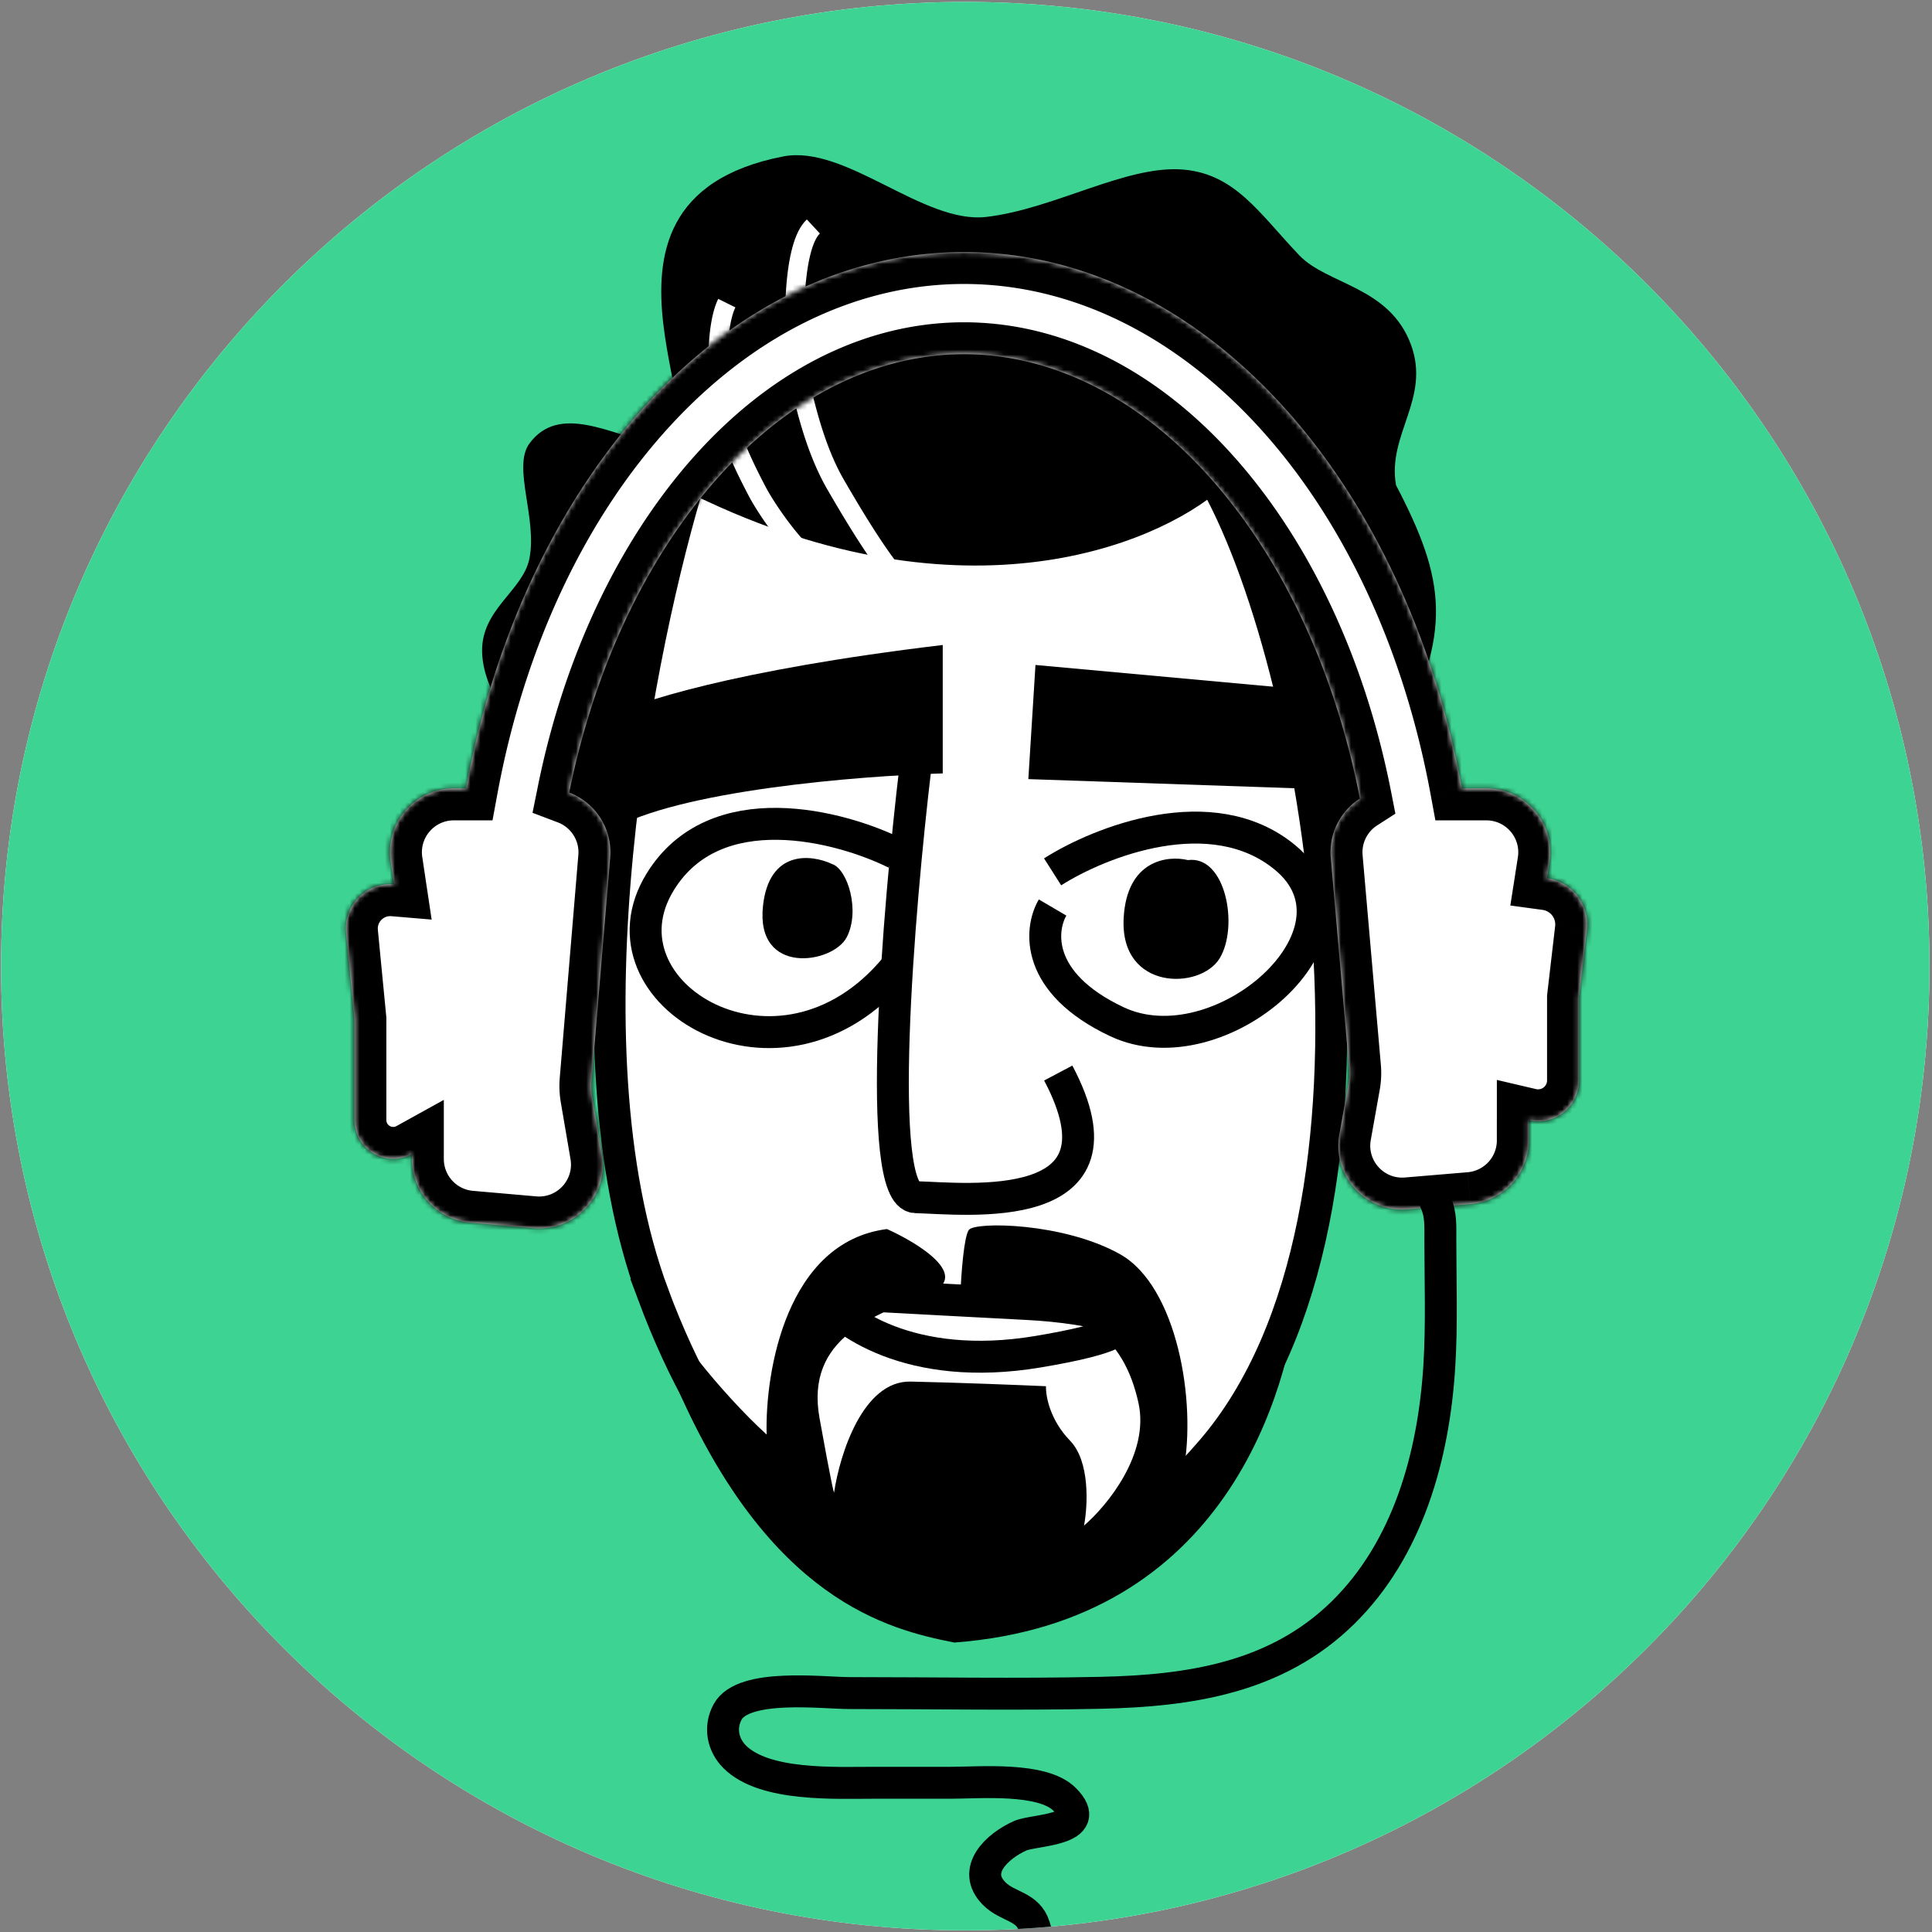
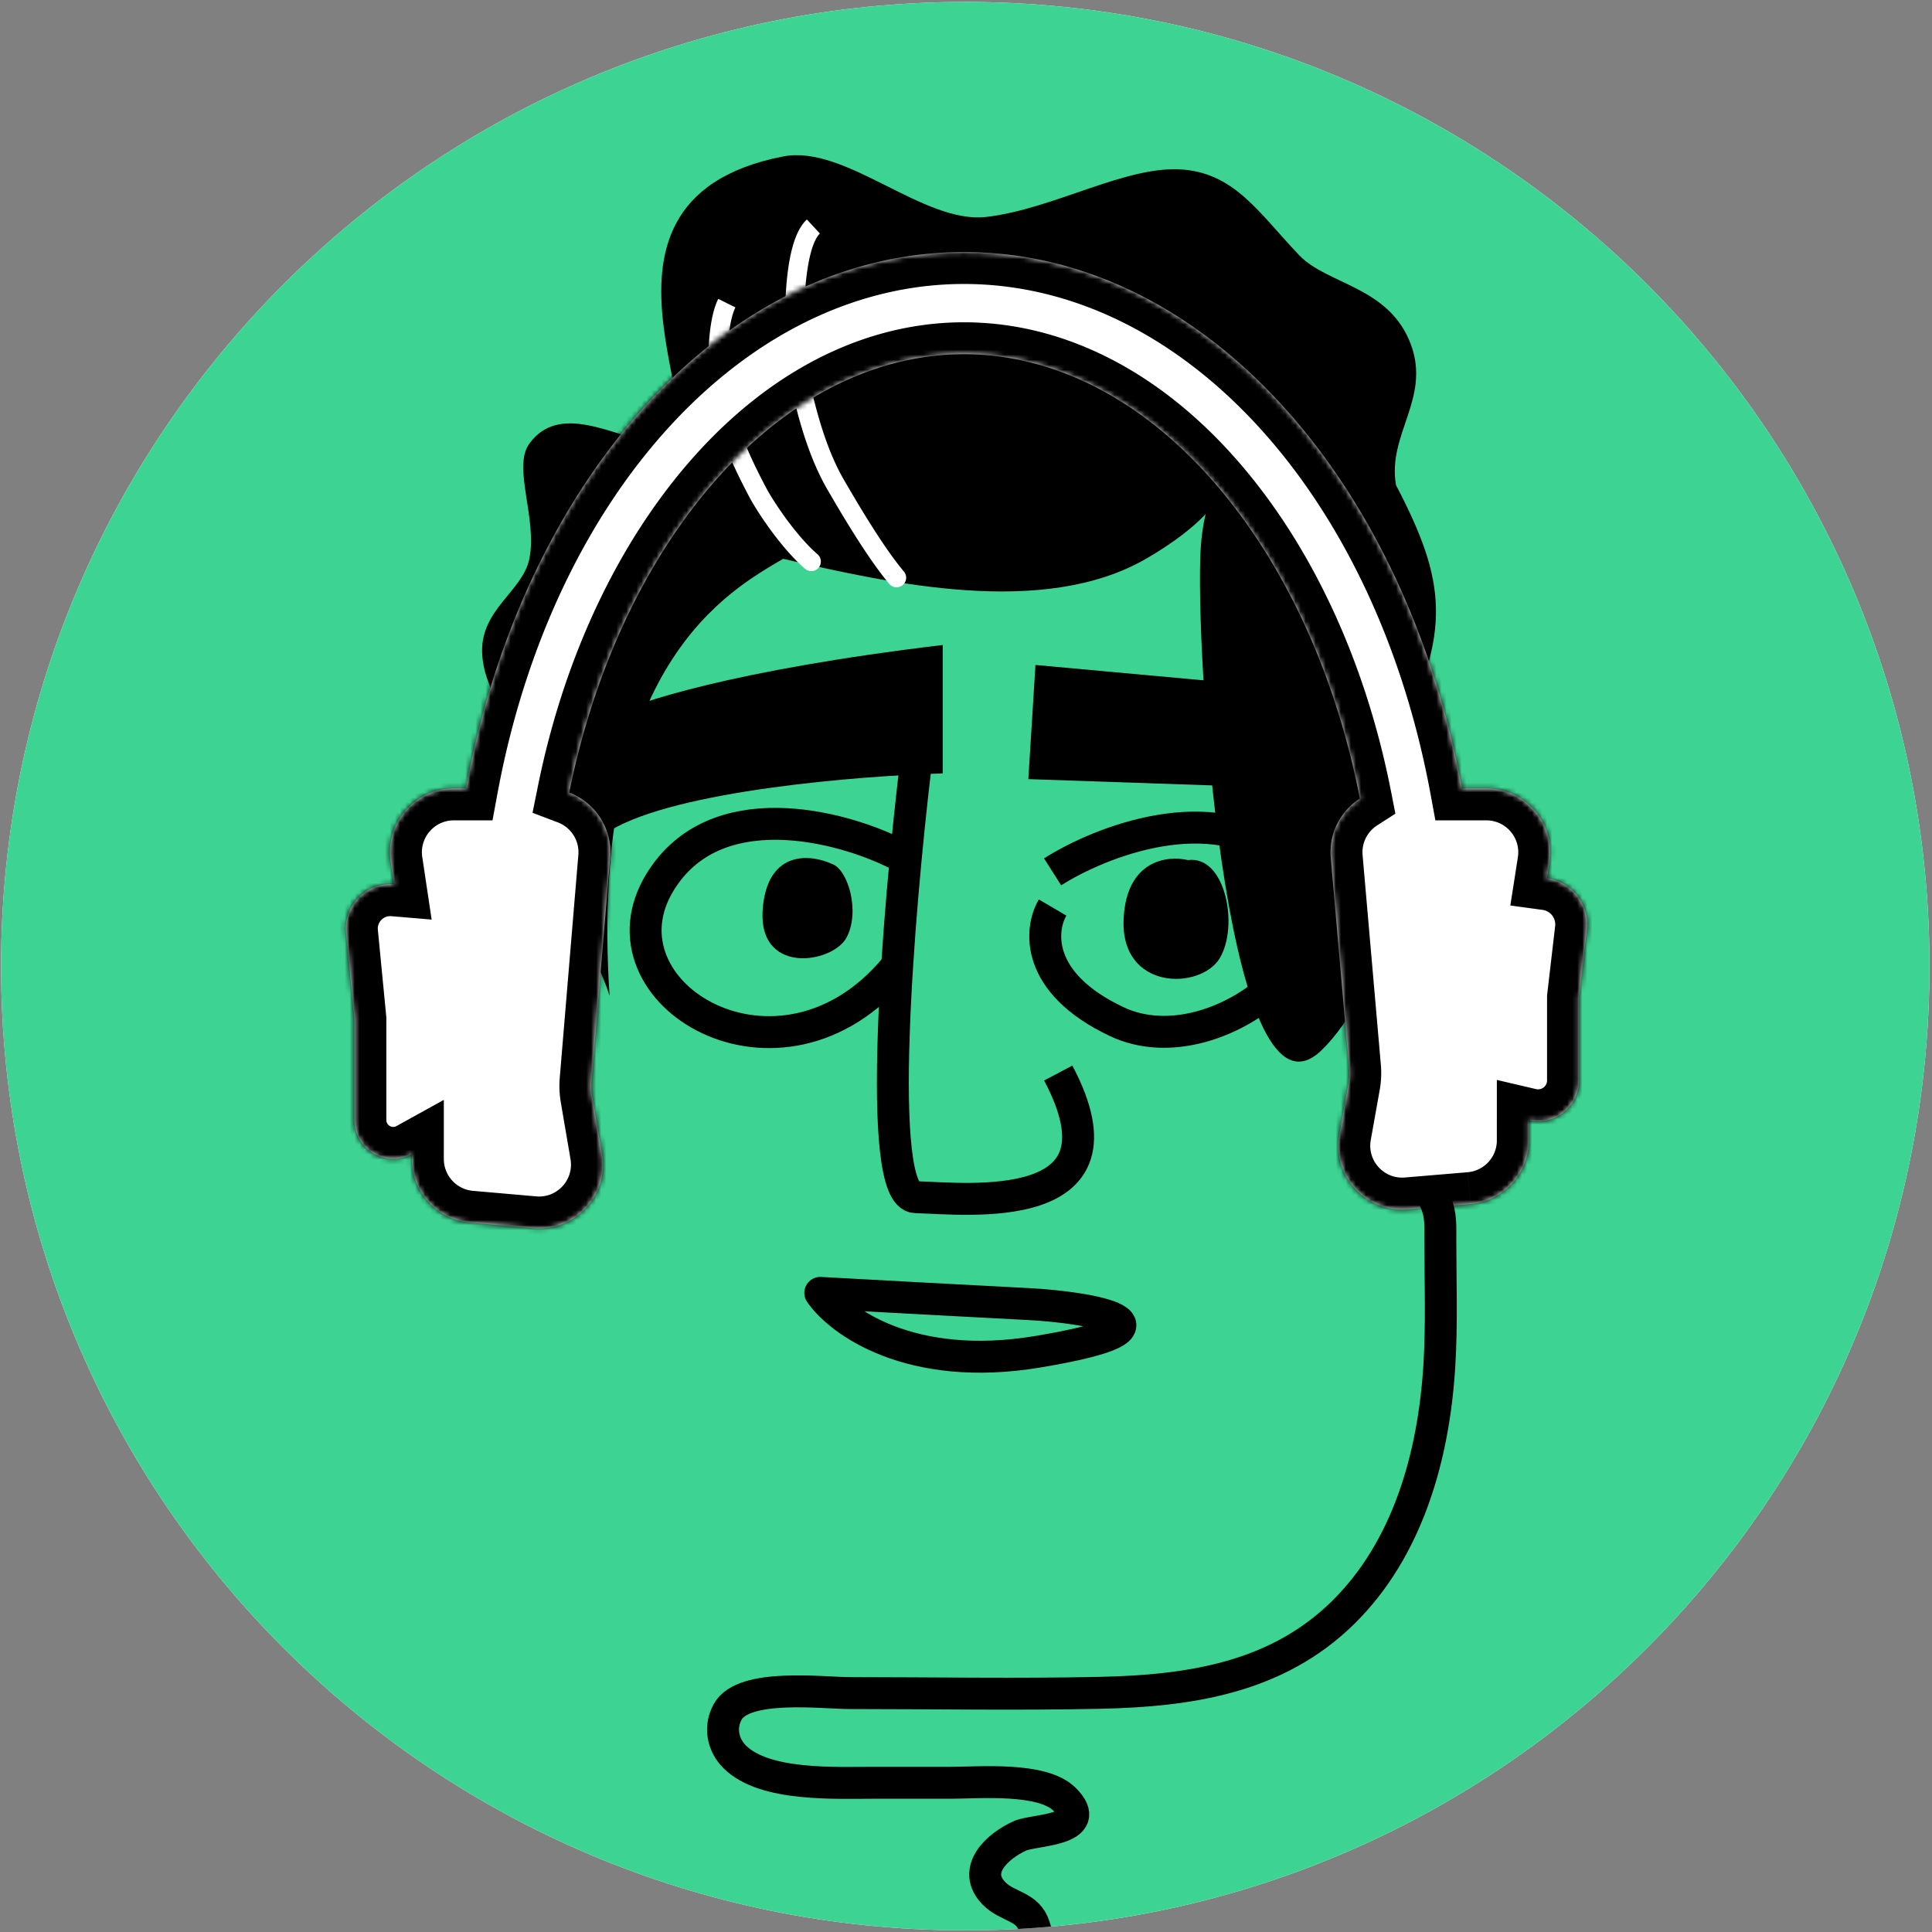
<svg xmlns="http://www.w3.org/2000/svg" data-bbox="0.21 0.383 383.29 410.246" viewBox="0 0 384 384" height="384" width="384" data-type="ugc">
  <rect x="0" y="0" width="384" height="384" fill="#808080" stroke="none" />
  <g>
    <g clip-path="url(#20e588b1-4691-4e86-b129-6a19d82b535a)">
      <path fill="#ffffff" d="M383.5 192.028c0 105.842-85.802 191.644-191.644 191.644C86.013 383.672.21 297.87.21 192.027.211 86.186 86.013.383 191.855.383 297.699.383 383.5 86.185 383.5 192.027z" />
      <path fill="#3DD493" d="M383.5 192.028c0 105.843-85.802 191.645-191.645 191.645S.21 297.871.21 192.028 86.012.383 191.855.383 383.5 86.185 383.5 192.028z" />
      <path fill="#000000" d="M130.04 88.171c17.197 3.458-20.96-47.998 25.615-57.075 12.447-2.426 27.816 13.475 40.382 12.02 13.571-1.572 28.047-10.472 39.344-9.394 10.203.974 14.924 8.68 22.845 17.008 5.571 5.858 17.94 6.195 22.21 17.769 3.957 10.723-4.745 17.858-2.97 27.922 9.951 19.037 11.22 29.19 0 50.766 4.442 23.48-3.239 50.357-14.798 61.555-18.259 17.689-24.831-73.469-24.114-97.676.11-3.729.534-6.657 1.079-8.89-2.331 2.471-6.08 5.546-11.867 8.89-20.35 11.757-50.854 4.899-72.111 0-10.151 6.051-38.799 20.837-34.499 86.888-2.025-6.922-10.788-21.576-13.961-43.152-2.829-8.123-11.118-16.217-11.37-25.149-.243-8.573 8.098-12.19 9.39-18.587 1.622-8.033-3.414-18.222-.001-22.895 5.932-8.12 16.37-1.7 24.826 0Z" />
-       <path stroke-width="6.346" stroke="#000000" fill="#ffffff" d="M129.858 257.389c-18.755-50.342-2.88-129.557 7.403-162.872 52.81 26.652 91.101 11.105 103.646 0 20.976 35.782 40.718 146.215 0 193.719-40.718 47.504-87.606 32.081-111.049-30.847Z" />
      <path fill="#000000" d="M223.335 182.485c.615-11.568 8.768-12.511 12.768-11.537 7.536-.997 10.152 13.229 6.307 19.536-3.846 6.307-19.844 6.461-19.075-7.999Z" />
      <path fill="#000000" d="M151.653 180.024c1.231-11.199 9.64-10.204 13.69-8.307 3.147.994 5.692 9.383 2.923 14.613-2.769 5.231-18.151 7.692-16.613-6.306Z" />
      <path stroke-width="6.346" stroke="#000000" d="M209.212 173.288c9.359-5.955 31.706-14.86 46.226-2.836 18.149 15.031-13.046 42.256-33.464 32.614-16.335-7.714-15.314-18.339-12.762-22.688" fill="none" />
      <path stroke-width="6.346" stroke="#000000" d="M178.017 169.602c-11.06-5.483-35.903-12.025-46.793 5.672-13.612 22.12 23.822 44.807 46.793 17.015" fill="none" />
      <path fill="#000000" d="M187.376 128.197c-41.745 4.991-61.445 11.533-66.077 14.18v22.687c13.158-7.94 49.534-10.871 66.077-11.343v-25.524Z" />
      <path fill="#000000" d="m204.391 154.855 1.418-22.688 49.629 4.538 6.806 20.135-57.853-1.985Z" />
      <path stroke-width="6.346" stroke="#000000" d="M181.973 152.302c-3.403 28.454-8.167 85.418 0 85.645 10.21.284 43.673 4.254 28.36-24.672" fill="none" />
-       <path fill="#000000" d="M152.374 285.127c-9.22-8.435-19.972-22.01-22.334-28.219l4.442 18.615c18.513 42.501 41.946 48.342 55.202 50.944 53.875-4.02 66.469-49.937 68.542-70.511-7.166 17.459-16.668 32.897-23.033 36.552 2.705-13.984-1.295-36.869-12.541-43.206-11.247-6.338-28.857-6.519-30.087-4.849-.985 1.337-1.518 8.861-1.662 12.455 24.562.942 32.532 9.178 35.369 21.9 2.27 10.177-6.263 20.514-10.814 24.41.745-3.903 1.23-12.746-2.785-16.884-4.016-4.139-4.855-8.932-4.772-10.812-5.008-.223-17.403-.72-26.916-.922-9.512-.202-14.092 14.577-15.194 21.992-.003.444-.589-1.88-2.904-14.732-2.895-16.066 11.136-20.532 21.78-24.783 8.515-3.401-2.032-9.945-8.37-12.793-19.955 2.542-24.263 28.288-23.923 40.843Z" />
      <path stroke-linejoin="round" stroke-width="6.346" stroke="#000000" d="M206.212 268.679c-25.254 4.198-39.305-6.056-43.174-11.708 9.749.538 31.661 1.736 41.317 2.22 12.07.606 33.425 4.239 1.857 9.488Z" fill="none" />
      <path fill="#ffffff" d="M160.059 113.096a1.905 1.905 0 0 0 2.478-2.891l-2.478 2.891ZM150.51 97.69l-1.685.885 1.685-.885Zm-6.048-13.961 1.815-.575-1.815.575Zm18.075 26.476c-4.193-3.594-8.75-10.37-10.341-13.4l-3.371 1.77c1.718 3.272 6.544 10.501 11.234 14.521l2.478-2.891Zm-10.341-13.4c-2.438-4.643-4.364-8.739-5.919-13.65l-3.63 1.149c1.652 5.216 3.692 9.536 6.178 14.27l3.371-1.77Zm-5.919-13.65c-1.129-3.568-1.666-8.12-1.641-12.344.026-4.296.631-7.9 1.532-9.716l-3.412-1.691c-1.3 2.625-1.901 6.954-1.927 11.384-.027 4.5.537 9.468 1.818 13.516l3.63-1.15Z" />
      <path fill="#ffffff" d="M176.746 116.051a1.903 1.903 0 1 0 2.91-2.455l-2.91 2.455Zm-10.602-19.63-1.646.957 1.646-.957Zm-6.981-19.673-1.856.425 1.856-.425Zm20.493 36.848c-4.231-5.016-9.494-14.053-11.867-18.133l-3.291 1.915c2.315 3.979 7.755 13.348 12.248 18.673l2.91-2.455Zm-11.867-18.133c-3.217-5.53-5.205-12.304-6.77-19.14l-3.712.85c1.584 6.92 3.673 14.157 7.191 20.205l3.291-1.915Zm-6.77-19.14c-.808-3.53-1.345-10.206-1.09-16.557.127-3.164.447-6.167 1-8.605.575-2.54 1.323-4.088 2.032-4.745l-2.586-2.794c-1.618 1.498-2.561 4.056-3.16 6.698-.622 2.745-.958 6-1.09 9.293-.263 6.563.275 13.597 1.182 17.56l3.712-.85Z" />
      <mask fill="#ffffff" id="386cfcfe-72dd-4c45-9b9d-5a58e63aa112">
        <path d="M290.578 156.706h4.846c7.794 0 13.746 6.959 12.538 14.659l-.501 3.195c4.917.67 8.533 5.179 7.941 10.26l-1.563 13.413v16.504a8.12 8.12 0 0 1-7.21 8.069 8.103 8.103 0 0 1-2.771-.159v4.02a12.692 12.692 0 0 1-11.631 12.648l-12.466 1.045c-8.309.697-15.021-6.67-13.555-14.878l1.781-9.976c.197-1.1.247-2.22.15-3.333l-3.632-41.673c-.426-4.89 1.97-9.329 5.786-11.785-4.206-21.58-12.355-40.501-22.932-55.192-15.757-21.884-35.74-33.12-55.764-33.12-20.025 0-40.008 11.236-55.765 33.12-10.382 14.421-18.426 32.917-22.696 54.004 5.126 1.945 8.629 7.11 8.144 12.926l-3.7 44.349a12.658 12.658 0 0 0 .138 3.194l1.937 11.334c1.401 8.2-5.332 15.508-13.618 14.782l-12.582-1.103a12.691 12.691 0 0 1-11.584-12.643v-.991a7.64 7.64 0 0 1-4.756.884 7.704 7.704 0 0 1-6.666-7.633v-20.077l-1.66-17.128c-.502-5.187 3.575-9.677 8.787-9.677.254 0 .506.01.755.031l-.675-4.493c-1.152-7.674 4.791-14.576 12.551-14.576h2.406c11.296-61.296 51.33-106.61 98.984-106.61 47.653 0 87.687 45.313 98.983 106.61Z" clip-rule="evenodd" fill-rule="evenodd" />
      </mask>
      <path fill="#ffffff" d="M290.578 156.706h4.846c7.794 0 13.746 6.959 12.538 14.659l-.501 3.195c4.917.67 8.533 5.179 7.941 10.26l-1.563 13.413v16.504a8.12 8.12 0 0 1-7.21 8.069 8.103 8.103 0 0 1-2.771-.159v4.02a12.692 12.692 0 0 1-11.631 12.648l-12.466 1.045c-8.309.697-15.021-6.67-13.555-14.878l1.781-9.976c.197-1.1.247-2.22.15-3.333l-3.632-41.673c-.426-4.89 1.97-9.329 5.786-11.785-4.206-21.58-12.355-40.501-22.932-55.192-15.757-21.884-35.74-33.12-55.764-33.12-20.025 0-40.008 11.236-55.765 33.12-10.382 14.421-18.426 32.917-22.696 54.004 5.126 1.945 8.629 7.11 8.144 12.926l-3.7 44.349a12.658 12.658 0 0 0 .138 3.194l1.937 11.334c1.401 8.2-5.332 15.508-13.618 14.782l-12.582-1.103a12.691 12.691 0 0 1-11.584-12.643v-.991a7.64 7.64 0 0 1-4.756.884 7.704 7.704 0 0 1-6.666-7.633v-20.077l-1.66-17.128c-.502-5.187 3.575-9.677 8.787-9.677.254 0 .506.01.755.031l-.675-4.493c-1.152-7.674 4.791-14.576 12.551-14.576h2.406c11.296-61.296 51.33-106.61 98.984-106.61 47.653 0 87.687 45.313 98.983 106.61Z" clip-rule="evenodd" fill-rule="evenodd" />
      <path mask="url(#386cfcfe-72dd-4c45-9b9d-5a58e63aa112)" fill="#000000" d="m290.578 156.706-6.241 1.15.957 5.196h5.284v-6.346Zm17.384 14.659-6.269-.984 6.269.984Zm-.501 3.195-6.269-.983-1.004 6.397 6.416.874.857-6.288Zm7.941 10.26 6.303.734-6.303-.734Zm-1.563 13.413-6.304-.734-.042.366v.368h6.346Zm-7.21 24.573.712 6.306-.712-6.306Zm-2.771-.159 1.448-6.179-7.794-1.826v8.005h6.346Zm-11.631 16.668-.53-6.324.53 6.324Zm-12.466 1.045.53 6.324-.53-6.324Zm-13.555-14.878 6.247 1.115-6.247-1.115Zm1.781-9.976 6.247 1.115-6.247-1.115Zm.15-3.333 6.322-.551-6.322.551Zm-3.632-41.673-6.322.551 6.322-.551Zm5.786-11.785 3.435 5.336 3.617-2.328-.823-4.222-6.229 1.214Zm-22.932-55.192-5.15 3.708 5.15-3.708Zm-111.529 0-5.149-3.707 5.149 3.707Zm-22.696 54.004-6.22-1.26-1.07 5.282 5.038 1.911 2.252-5.933Zm8.144 12.926 6.324.527-6.324-.527Zm-3.7 44.349-6.324-.527 6.324.527Zm.138 3.194-6.256 1.069 6.256-1.069Zm1.937 11.334 6.255-1.069-6.255 1.069Zm-13.618 14.782.554-6.322-.554 6.322Zm-12.582-1.103-.554 6.322.554-6.322Zm-11.584-13.634h6.346v-10.766l-9.42 5.214 3.074 5.552Zm-4.756.884.854-6.288-.854 6.288Zm-6.666-27.71h6.345v-.307l-.03-.305-6.315.612Zm-1.66-17.128 6.317-.611-6.316.611Zm9.542-9.646-.535 6.324 8.003.677-1.193-7.943-6.275.942Zm-.675-4.493-6.275.943 6.275-.943Zm14.957-14.576v6.346h5.283l.958-5.196-6.24-1.15Zm197.967 6.346h4.846V150.36h-4.846v12.692Zm4.846 0c3.897 0 6.873 3.48 6.269 7.329l12.538 1.967c1.812-11.549-7.117-21.988-18.807-21.988v12.692Zm6.269 7.329-.501 3.196 12.538 1.967.501-3.196-12.538-1.967Zm4.911 10.467a2.928 2.928 0 0 1 2.495 3.237l12.606 1.469c.998-8.565-5.097-16.152-13.388-17.282l-1.713 12.576Zm2.495 3.237-1.564 13.414 12.607 1.469 1.563-13.414-12.606-1.469Zm-1.606 14.148v16.504h12.691v-16.504h-12.691Zm0 16.504c0 .903-.678 1.662-1.576 1.763l1.424 12.612a14.467 14.467 0 0 0 12.843-14.375h-12.691Zm-1.576 1.763c-.231.027-.433.01-.611-.032l-2.895 12.357c1.578.37 3.241.478 4.93.287l-1.424-12.612Zm-8.405 6.147v4.02h12.692v-4.02h-12.692Zm0 4.02a6.346 6.346 0 0 1-5.815 6.324l1.061 12.647c9.862-.827 17.446-9.073 17.446-18.971h-12.692Zm-5.815 6.324-12.467 1.046 1.061 12.647 12.467-1.046-1.061-12.647Zm-12.467 1.046c-4.154.348-7.51-3.336-6.777-7.44l-12.494-2.231c-2.199 12.312 7.869 23.363 20.332 22.318l-1.061-12.647Zm-6.777-7.44 1.781-9.976-12.494-2.231-1.781 9.976 12.494 2.231Zm1.781-9.976c.295-1.649.37-3.33.225-4.999l-12.644 1.102a6.327 6.327 0 0 1-.075 1.666l12.494 2.231Zm.225-4.999-3.632-41.673-12.644 1.102 3.632 41.673 12.644-1.102Zm-3.632-41.673a6.336 6.336 0 0 1 2.899-5.898l-6.869-10.672c-5.703 3.67-9.314 10.327-8.674 17.672l12.644-1.102Zm5.693-12.448c-4.362-22.382-12.844-42.175-24.011-57.686l-10.3 7.416c9.986 13.871 17.804 31.92 21.854 52.698l12.457-2.428Zm-24.011-57.686c-16.619-23.082-38.343-35.758-60.914-35.758v12.691c17.477 0 35.719 9.796 50.614 30.483l10.3-7.415Zm-60.914-35.758c-22.572 0-44.296 12.676-60.914 35.758l10.299 7.416c14.895-20.687 33.137-30.483 50.615-30.483V64.057Zm-60.914 35.758c-10.963 15.227-19.337 34.578-23.767 56.452l12.439 2.52c4.111-20.299 11.825-37.941 21.627-51.556l-10.299-7.415Zm-3.079 71.165c.729-8.736-4.539-16.473-12.217-19.386l-4.503 11.866a6.351 6.351 0 0 1 4.072 6.465l12.648 1.055Zm-3.7 44.35 3.7-44.35-12.648-1.055-3.7 44.35 12.648 1.055Zm.069 1.597a6.375 6.375 0 0 1-.069-1.597l-12.648-1.055a19.072 19.072 0 0 0 .206 4.79l12.511-2.138Zm1.937 11.334-1.937-11.334-12.511 2.138 1.938 11.334 12.51-2.138Zm-20.427 22.172c12.43 1.09 22.529-9.873 20.427-22.172l-12.51 2.138c.7 4.1-2.666 7.754-6.809 7.391l-1.108 12.643Zm-12.582-1.102 12.582 1.102 1.108-12.643-12.582-1.102-1.108 12.643Zm-17.376-18.965c0 9.87 7.544 18.103 17.376 18.965l1.108-12.643a6.346 6.346 0 0 1-5.792-6.322H75.523Zm0-.991v.991h12.692v-.991H75.523Zm.736 7.172a13.985 13.985 0 0 0 8.683-1.62l-6.146-11.104a1.297 1.297 0 0 1-.829.148l-1.708 12.576ZM64.1 222.626a14.049 14.049 0 0 0 12.158 13.921l1.708-12.576a1.357 1.357 0 0 1-1.175-1.345h-12.69Zm0-20.077v20.077h12.691v-20.077h-12.69Zm-1.63-16.516 1.66 17.127 12.632-1.223-1.659-17.127-12.633 1.223Zm15.103-16.635c-8.958 0-15.966 7.719-15.102 16.635l12.632-1.223a2.48 2.48 0 0 1 2.47-2.72v-12.692Zm1.29.054a15.342 15.342 0 0 0-1.29-.054v12.692c.076 0 .149.003.22.009l1.07-12.647Zm-7.485 2.773.674 4.493 12.551-1.885-.674-4.493-12.551 1.885Zm18.826-21.865c-11.64 0-20.555 10.354-18.826 21.865l12.55-1.885c-.575-3.837 2.396-7.288 6.276-7.288V150.36Zm2.406 0h-2.406v12.692h2.406V150.36Zm6.241 7.496c11.033-59.867 49.516-101.414 92.743-101.414V43.75c-52.081 0-93.665 49.08-105.224 111.806l12.481 2.3Zm92.743-101.414c43.226 0 81.71 41.547 92.742 101.414l12.482-2.3C285.259 92.83 243.675 43.75 191.595 43.75v12.692Z" />
      <path stroke-linecap="round" stroke-width="6.346" stroke="#000000" d="M285.343 238.941c1.087 2.444.938 4.757.938 7.401 0 8.389.315 16.85-.208 25.227-1.111 17.777-6.214 36.282-19.181 48.994-13.213 12.954-30.48 15.512-48.212 15.897-16.613.361-33.263.052-49.881.052-5.248 0-21.051-2.018-24.184 3.753-1.651 3.041-.97 6.536 1.407 8.913 5.897 5.896 19.937 5.16 27.677 5.16h15.219c5.817 0 18.259-1.13 22.673 3.283 6.2 6.201-6.041 6.016-8.808 7.245-4.619 2.053-9.786 6.893-5.16 11.519 2.729 2.73 6.693 2.404 7.974 6.568 2.655 8.628.65 19.594-2.814 27.676" fill="none" />
    </g>
    <defs fill="none">
      <clipPath id="20e588b1-4691-4e86-b129-6a19d82b535a">
        <path fill="#ffffff" d="M383.5 192.028c0 105.842-85.802 191.644-191.644 191.644C86.013 383.672.21 297.87.21 192.027.211 86.186 86.013.383 191.855.383 297.699.383 383.5 86.185 383.5 192.027z" />
      </clipPath>
    </defs>
  </g>
</svg>